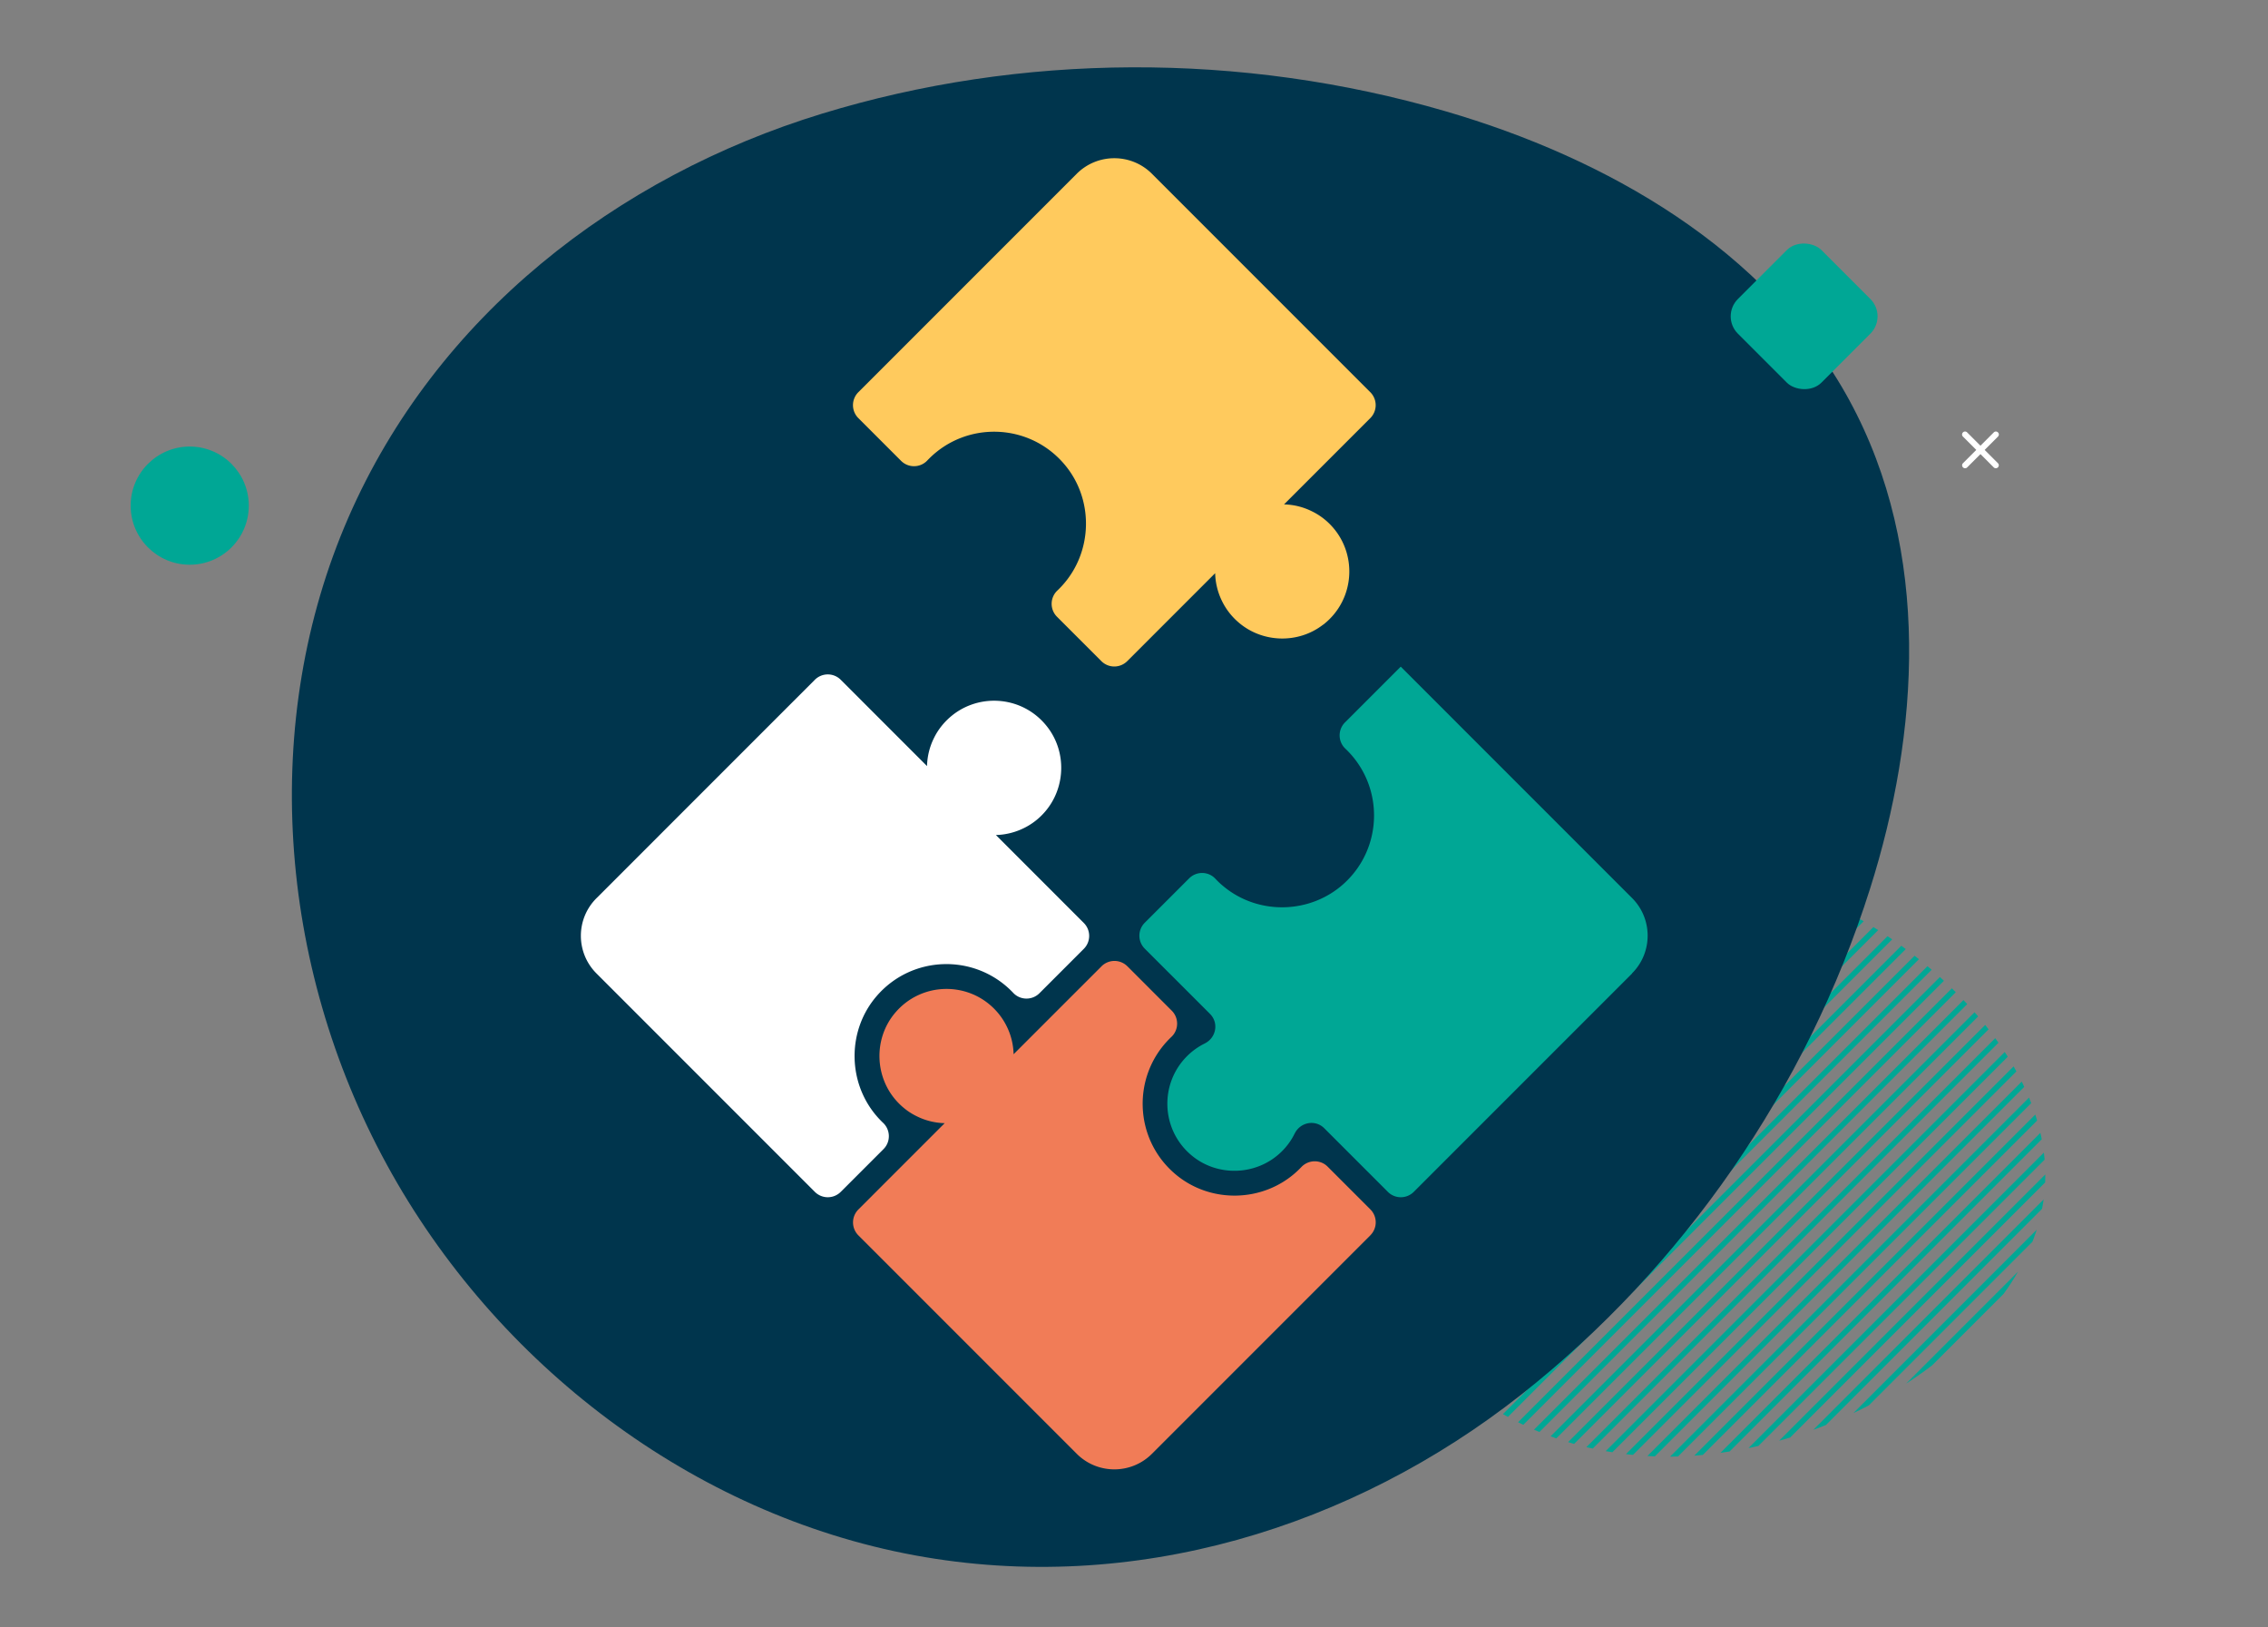
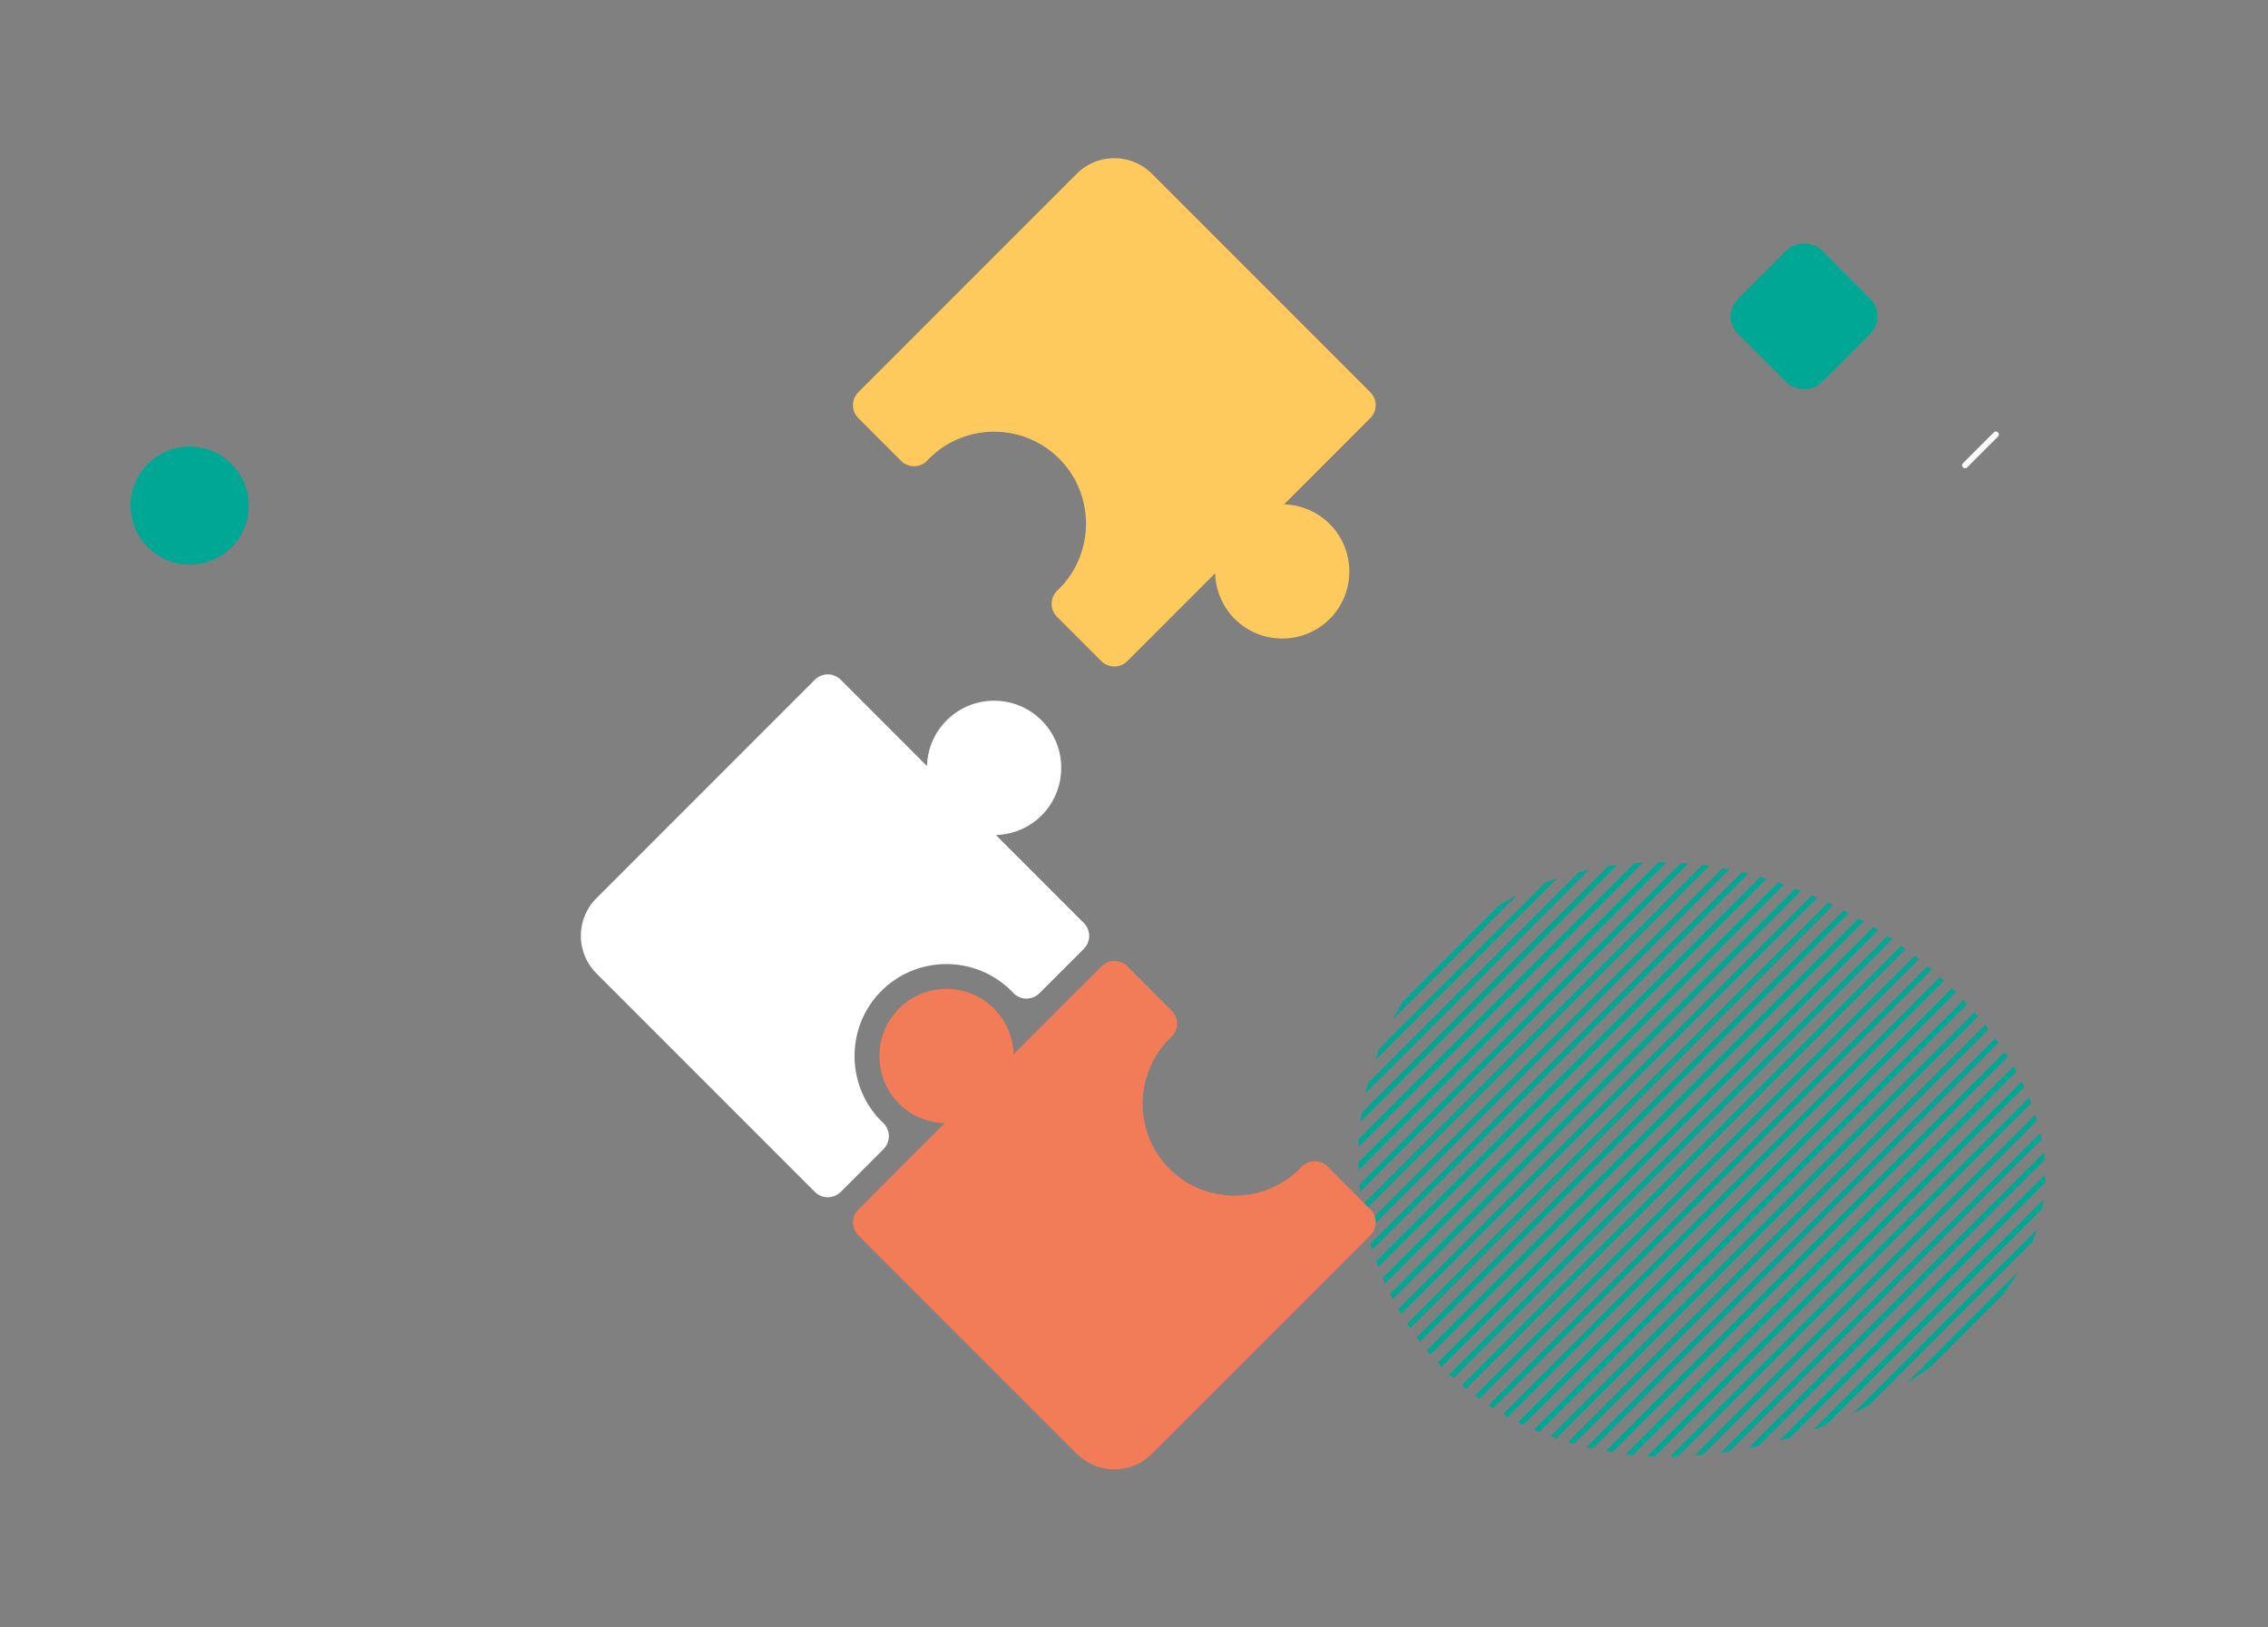
<svg xmlns="http://www.w3.org/2000/svg" viewBox="0 0 460 330">
  <rect x="0" y="0" width="460" height="330" fill="#808080" stroke="none" />
  <defs>
    <clipPath id="a">
      <path d="M62.35-237.8c-7.91-33.42 4.87-68.13 23.3-95.91 23.83-35.9 52.93-103.84 92.17-120.91 40.73-17.71 93.55 18.52 134.88 36.86 41.69 18.5 132.83 32.73 143.27 76.85 5.66 23.91-55.18 73.24-61.35 96.82-5.21 19.93-14.55 38.77-27.82 54.91-28.72 34.92-72.34 53.48-116.69 55.92-42.73 2.35-86.56-7.84-123.95-29.25-28.93-16.56-55.91-41.86-63.83-75.28" fill="none" stroke-width="0" />
    </clipPath>
    <clipPath id="b">
      <path d="M414.73 241.01c-1.06 13.95-10.32 25.84-20.91 34.34-13.69 10.98-30.68 17.86-48.02 19.63-18 1.83-36.73-2.87-50.5-15.1-13.89-12.34-21.05-31.06-19.64-49.48 1.4-18.41 11.32-35.84 26.92-45.92 15.47-10 34.69-11.81 52.2-7.27 16.87 4.38 32.62 13.75 44.49 26.69 9.18 10.01 16.52 23.17 15.46 37.11" fill="none" stroke-width="0" />
    </clipPath>
  </defs>
  <g clip-path="url(#a)">
-     <path d="M.48 1.89C23.44 19.5 56.32 15.17 73.93-7.78l96.22-144.07c5.32-6.93 4.01-16.87-2.92-22.18l-58.51-43.67L-9.19-71.56C-26.8-48.61-22.47-15.72.48 1.89zM412.2-167.86l76.09 135.42c12.92 29.69-.68 64.23-30.36 77.15-29.69 12.92-64.23-.67-77.15-30.36l-66.62-153.23 81.52-35.47c6.36-2.77 13.76.14 16.52 6.5z" fill="#744a5e" />
-   </g>
+     </g>
  <g clip-path="url(#b)">
    <path d="M357.85 96.71L204.83 249.73c-.22.22-.22.58 0 .79s.57.22.79 0L358.64 97.5c.22-.22.22-.57 0-.79s-.57-.22-.79 0m2.37 2.36L207.2 252.09c-.22.22-.22.58 0 .79s.57.22.79 0L361.01 99.86c.22-.22.22-.57 0-.79s-.57-.22-.79 0m2.36 2.36L209.56 254.45c-.22.22-.22.58 0 .79s.57.22.79 0l153.02-153.02c.22-.22.22-.57 0-.79s-.57-.22-.79 0m2.36 2.36L211.92 256.81c-.22.22-.22.58 0 .79s.57.22.79 0l153.02-153.02c.22-.22.22-.57 0-.79s-.57-.22-.79 0m2.36 2.37L214.28 259.18c-.22.22-.22.58 0 .79s.57.22.79 0l153.02-153.02c.22-.22.22-.57 0-.79s-.57-.22-.79 0m2.36 2.36L216.64 261.54c-.22.22-.22.58 0 .79s.57.22.79 0l153.02-153.02c.22-.22.22-.57 0-.79s-.57-.22-.79 0m2.37 2.36L219.01 263.9c-.22.22-.22.58 0 .79s.57.22.79 0l153.02-153.02c.22-.22.22-.57 0-.79s-.57-.22-.79 0m2.36 2.36L221.37 266.26c-.22.22-.22.58 0 .79s.57.22.79 0l153.02-153.02c.22-.22.22-.57 0-.79s-.57-.22-.79 0m2.36 2.37L223.73 268.63c-.22.22-.22.58 0 .79s.57.22.79 0L377.54 116.4c.22-.22.22-.57 0-.79s-.57-.22-.79 0m2.36 2.36L226.09 270.99c-.22.22-.22.58 0 .79s.57.22.79 0L379.9 118.76c.22-.22.22-.57 0-.79s-.57-.22-.79 0m2.37 2.36L228.46 273.35c-.22.22-.22.58 0 .79s.57.22.79 0l153.02-153.02c.22-.22.22-.57 0-.79s-.57-.22-.79 0m2.36 2.36L230.82 275.71c-.22.22-.22.58 0 .79s.57.22.79 0l153.02-153.02c.22-.22.22-.57 0-.79s-.57-.22-.79 0m2.36 2.36L233.18 278.07c-.22.22-.22.58 0 .79s.57.22.79 0l153.02-153.02c.22-.22.22-.58 0-.79s-.57-.22-.79 0m2.36 2.37L235.54 280.44c-.22.22-.22.58 0 .79s.57.22.79 0l153.02-153.02c.22-.22.22-.58 0-.79s-.57-.22-.79 0m2.36 2.36L237.9 282.8c-.22.22-.22.58 0 .79s.57.22.79 0l153.02-153.02c.22-.22.22-.58 0-.79s-.57-.22-.79 0m2.37 2.36L240.27 285.16c-.22.22-.22.58 0 .79s.57.22.79 0l153.02-153.02c.22-.22.22-.58 0-.79s-.57-.22-.79 0m2.36 2.36L242.63 287.52c-.22.22-.22.58 0 .79s.57.22.79 0l153.02-153.02c.22-.22.22-.58 0-.79s-.57-.22-.79 0m2.36 2.37L244.99 289.89c-.22.22-.22.58 0 .79s.57.22.79 0L398.8 137.66c.22-.22.22-.58 0-.79s-.57-.22-.79 0m2.36 2.36L247.35 292.25c-.22.22-.22.58 0 .79s.57.22.79 0l153.02-153.02c.22-.22.22-.58 0-.79s-.57-.22-.79 0m2.37 2.36L249.72 294.61c-.22.22-.22.58 0 .79s.57.22.79 0l153.02-153.02c.22-.22.22-.58 0-.79s-.57-.22-.79 0m2.36 2.36L252.08 296.97c-.22.22-.22.58 0 .79s.57.22.79 0l153.02-153.02c.22-.22.22-.58 0-.79s-.57-.22-.79 0m2.36 2.36L254.44 299.33c-.22.22-.22.58 0 .79s.57.22.79 0L408.25 147.1c.22-.22.22-.58 0-.79s-.57-.22-.79 0m2.36 2.37L256.8 301.7c-.22.22-.22.58 0 .79s.57.22.79 0l153.02-153.02c.22-.22.22-.58 0-.79s-.57-.22-.79 0m2.36 2.36L259.16 304.06c-.22.22-.22.58 0 .79s.57.22.79 0l153.02-153.02c.22-.22.22-.58 0-.79s-.57-.22-.79 0m2.37 2.36L261.53 306.42c-.22.22-.22.58 0 .79s.57.22.79 0l153.02-153.02c.22-.22.22-.58 0-.79s-.58-.22-.79 0m2.36 2.36L263.89 308.78c-.22.22-.22.58 0 .79s.57.22.79 0L417.7 156.55c.22-.22.22-.58 0-.79s-.58-.22-.79 0m2.36 2.37L266.25 311.15c-.22.22-.22.58 0 .79s.57.22.79 0l153.02-153.02c.22-.22.22-.58 0-.79s-.58-.22-.79 0m2.36 2.36L268.61 313.51c-.22.22-.22.58 0 .79s.57.22.79 0l153.02-153.02c.22-.22.22-.58 0-.79s-.58-.22-.79 0m2.37 2.36L270.98 315.87c-.22.22-.22.58 0 .79s.57.22.79 0l153.02-153.02c.22-.22.22-.58 0-.79s-.58-.22-.79 0m2.36 2.36L273.34 318.23c-.22.22-.22.58 0 .79s.57.22.79 0L427.15 166c.22-.22.22-.58 0-.79s-.58-.22-.79 0m2.36 2.36L275.7 320.59c-.22.22-.22.58 0 .79s.57.22.79 0l153.02-153.02c.22-.22.22-.58 0-.79s-.58-.22-.79 0m2.36 2.37L278.06 322.96c-.22.22-.22.58 0 .79s.57.22.79 0l153.02-153.02c.22-.22.22-.58 0-.79s-.58-.22-.79 0m2.36 2.36L280.42 325.32c-.22.22-.22.58 0 .79s.57.22.79 0l153.02-153.02c.22-.22.22-.58 0-.79s-.58-.22-.79 0m2.37 2.36L282.79 327.68c-.22.22-.22.58 0 .79s.57.22.79 0L436.6 175.45c.22-.22.22-.58 0-.79s-.58-.22-.79 0m2.36 2.36L285.15 330.04c-.22.22-.22.58 0 .79s.57.22.79 0l153.02-153.02c.22-.22.22-.58 0-.79s-.58-.22-.79 0m2.36 2.37L287.51 332.41c-.22.22-.22.58 0 .79s.57.22.79 0l153.02-153.02c.22-.22.22-.58 0-.79s-.58-.22-.79 0m2.36 2.36L289.87 334.77c-.22.22-.22.58 0 .79s.57.22.79 0l153.02-153.02c.22-.22.22-.58 0-.79s-.58-.22-.79 0m2.37 2.36L292.24 337.13c-.22.22-.22.58 0 .79s.57.22.79 0L446.05 184.9c.22-.22.22-.58 0-.79s-.58-.22-.79 0m2.36 2.36L294.6 339.49c-.22.22-.22.58 0 .79s.57.22.79 0l153.02-153.02c.22-.22.22-.58 0-.79s-.58-.22-.79 0m2.36 2.36L296.96 341.85c-.22.22-.22.58 0 .79s.57.22.79 0l153.02-153.02c.22-.22.22-.58 0-.79s-.58-.22-.79 0m2.36 2.37L299.32 344.22c-.22.22-.22.58 0 .79s.57.22.79 0l153.02-153.02c.22-.22.22-.58 0-.79s-.58-.22-.79 0m2.36 2.36L301.68 346.58c-.22.22-.22.58 0 .79s.57.22.79 0l153.02-153.02c.22-.22.22-.58 0-.79s-.58-.22-.79 0m2.37 2.36L304.05 348.94c-.22.22-.22.58 0 .79s.57.22.79 0l153.02-153.02c.22-.22.22-.58 0-.79s-.58-.22-.79 0m2.36 2.36L306.41 351.3c-.22.22-.22.58 0 .79s.57.22.79 0l153.02-153.02c.22-.22.22-.58 0-.79s-.58-.22-.79 0m2.36 2.37L308.77 353.67c-.22.22-.22.58 0 .79s.57.22.79 0l153.02-153.02c.22-.22.22-.58 0-.79s-.58-.22-.79 0m2.36 2.36L311.13 356.03c-.22.22-.22.58 0 .79s.57.22.79 0L464.94 203.8c.22-.22.22-.58 0-.79s-.58-.22-.79 0m2.37 2.36L313.5 358.39c-.22.22-.22.58 0 .79s.57.22.79 0l153.02-153.02c.22-.22.22-.58 0-.79s-.58-.22-.79 0m2.36 2.36L315.86 360.75c-.22.22-.22.58 0 .79s.57.22.79 0l153.02-153.02c.22-.22.22-.58 0-.79s-.58-.22-.79 0m2.36 2.36L318.22 363.11c-.22.22-.22.58 0 .79s.57.22.79 0l153.02-153.02c.22-.22.22-.58 0-.79s-.58-.22-.79 0m2.36 2.37L320.58 365.48c-.22.22-.22.58 0 .79s.57.22.79 0l153.02-153.02c.22-.22.22-.58 0-.79s-.58-.22-.79 0m2.36 2.36L322.94 367.84c-.22.22-.22.58 0 .79s.57.22.79 0l153.02-153.02c.22-.22.22-.58 0-.79s-.58-.22-.79 0m2.37 2.36L325.31 370.2c-.22.22-.22.58 0 .79s.57.22.79 0l153.02-153.02c.22-.22.22-.58 0-.79s-.58-.22-.79 0m2.36 2.36L327.67 372.56c-.22.22-.22.58 0 .79s.57.22.79 0l153.02-153.02c.22-.22.22-.58 0-.79s-.58-.22-.79 0" fill="#00a795" />
  </g>
-   <path d="M375.07 81.13c16.79 30.77 14.16 67.65 4.22 99.07-12.86 40.61-37.99 76.78-70.79 102.62-34.04 26.81-78.44 40.78-123 32.55-44.95-8.3-84.92-38.66-107.08-79.28-22.17-40.62-25.71-90.01-7.75-131.17 17.81-40.8 54.37-69.13 96.08-81.88 40.19-12.29 84.89-12.6 126.54-.45 32.22 9.4 65 27.78 81.79 58.55z" fill="#00354d" />
  <rect x="353.93" y="52.16" width="23.97" height="23.97" rx="4.96" ry="4.96" transform="rotate(-45 365.918 64.142)" fill="#00a795" />
  <path d="M50.46 102.53c0 6.62-5.37 11.98-11.98 11.98s-11.98-5.37-11.98-11.98c0-6.62 5.37-11.98 11.98-11.98s11.98 5.37 11.98 11.98z" fill="#00a795" />
-   <path d="M398.13 88.53l6.24 6.24c.24.24.62.24.85 0 .24-.24.24-.62 0-.85l-6.24-6.24a.592.592 0 0 0-.85 0c-.24.24-.24.62 0 .85" fill="#fff" />
  <path d="M404.38 87.68l-6.24 6.24c-.24.24-.24.62 0 .85.24.24.62.24.85 0l6.24-6.24c.24-.24.24-.62 0-.85a.592.592 0 0 0-.85 0M177.82 201.96c-6.16 7.12-5.96 17.96.44 24.86.28.3.56.59.85.86 1.52 1.44 1.57 3.85.08 5.33l-8.67 8.67a3.712 3.712 0 0 1-5.25 0l-44.29-44.29c-4.22-4.22-4.22-11.05 0-15.26l44.29-44.29a3.712 3.712 0 0 1 5.25 0l17.5 17.5c.05-1.96.52-3.91 1.42-5.71.63-1.29 1.49-2.49 2.56-3.56 5.74-5.74 15.37-5.27 20.47 1.39 3.91 5.1 3.65 12.39-.59 17.22a13.411 13.411 0 0 1-4.18 3.22c-1.79.89-3.74 1.37-5.71 1.42l17.83 17.83a3.712 3.712 0 0 1 0 5.25l-9 9c-1.47 1.47-3.88 1.45-5.31-.07-.12-.13-.24-.25-.37-.38-7.6-7.6-20.16-7.26-27.32 1.01z" fill="#fff" />
  <path d="M277.93 250.5l-44.29 44.29c-4.21 4.21-11.04 4.21-15.25 0L174.1 250.5a3.712 3.712 0 0 1 0-5.25l17.5-17.5c-1.96-.05-3.91-.52-5.7-1.42-1.34-.65-2.58-1.55-3.67-2.67-4.88-4.98-5.17-13.03-.64-18.33 5.21-6.11 14.44-6.39 20.01-.82 1.07 1.07 1.92 2.27 2.56 3.56.9 1.79 1.37 3.74 1.42 5.7l17.83-17.83a3.712 3.712 0 0 1 5.25 0l9 9c1.47 1.47 1.45 3.88-.07 5.31-.13.12-.25.24-.38.37-7.59 7.59-7.26 20.18 1.02 27.33 7.12 6.16 17.95 5.95 24.85-.45.3-.28.58-.56.86-.85 1.44-1.52 3.85-1.57 5.33-.09l8.67 8.67a3.712 3.712 0 0 1 0 5.25z" fill="#f17c57" />
  <path d="M268.39 126.64c-5.08 3.96-12.39 3.74-17.24-.48-1.41-1.22-2.5-2.66-3.27-4.22a13.49 13.49 0 0 1-1.42-5.71l-17.83 17.83a3.712 3.712 0 0 1-5.25 0l-9-9a3.711 3.711 0 0 1 .09-5.33c.29-.27.57-.56.85-.86 6.4-6.9 6.61-17.72.46-24.84-7.15-8.29-19.74-8.64-27.34-1.03-.12.12-.25.25-.37.38-1.43 1.51-3.83 1.54-5.31.07l-8.67-8.67a3.712 3.712 0 0 1 0-5.25l44.29-44.29c4.21-4.21 11.05-4.21 15.26 0l44.29 44.29a3.712 3.712 0 0 1 0 5.25l-17.5 17.5c1.96.04 3.91.52 5.7 1.42 1.29.63 2.49 1.48 3.56 2.55 5.71 5.71 5.28 15.28-1.3 20.41z" fill="#ffca5d" />
-   <path d="M331.03 197.39l-44.29 44.29a3.712 3.712 0 0 1-5.25 0l-12.9-12.9c-1.82-1.82-4.84-1.25-5.99 1.05l-.03.05c-.65 1.33-1.54 2.57-2.66 3.66-4.98 4.88-13.02 5.18-18.33.66-6.13-5.21-6.4-14.46-.83-20.03 1.07-1.07 2.27-1.92 3.56-2.56l.05-.03c2.31-1.15 2.88-4.17 1.05-5.99l-13.23-13.23a3.712 3.712 0 0 1 0-5.25l9-9c1.47-1.47 3.87-1.46 5.3.05.55.59 1.15 1.15 1.8 1.67 7.1 5.79 17.59 5.48 24.35-.71 7.87-7.21 8.07-19.49.6-26.96-.12-.12-.25-.24-.37-.36-1.51-1.43-1.54-3.83-.07-5.31l11.31-11.31 46.92 46.92c4.21 4.21 4.21 11.05 0 15.26z" fill="#00a795" />
</svg>